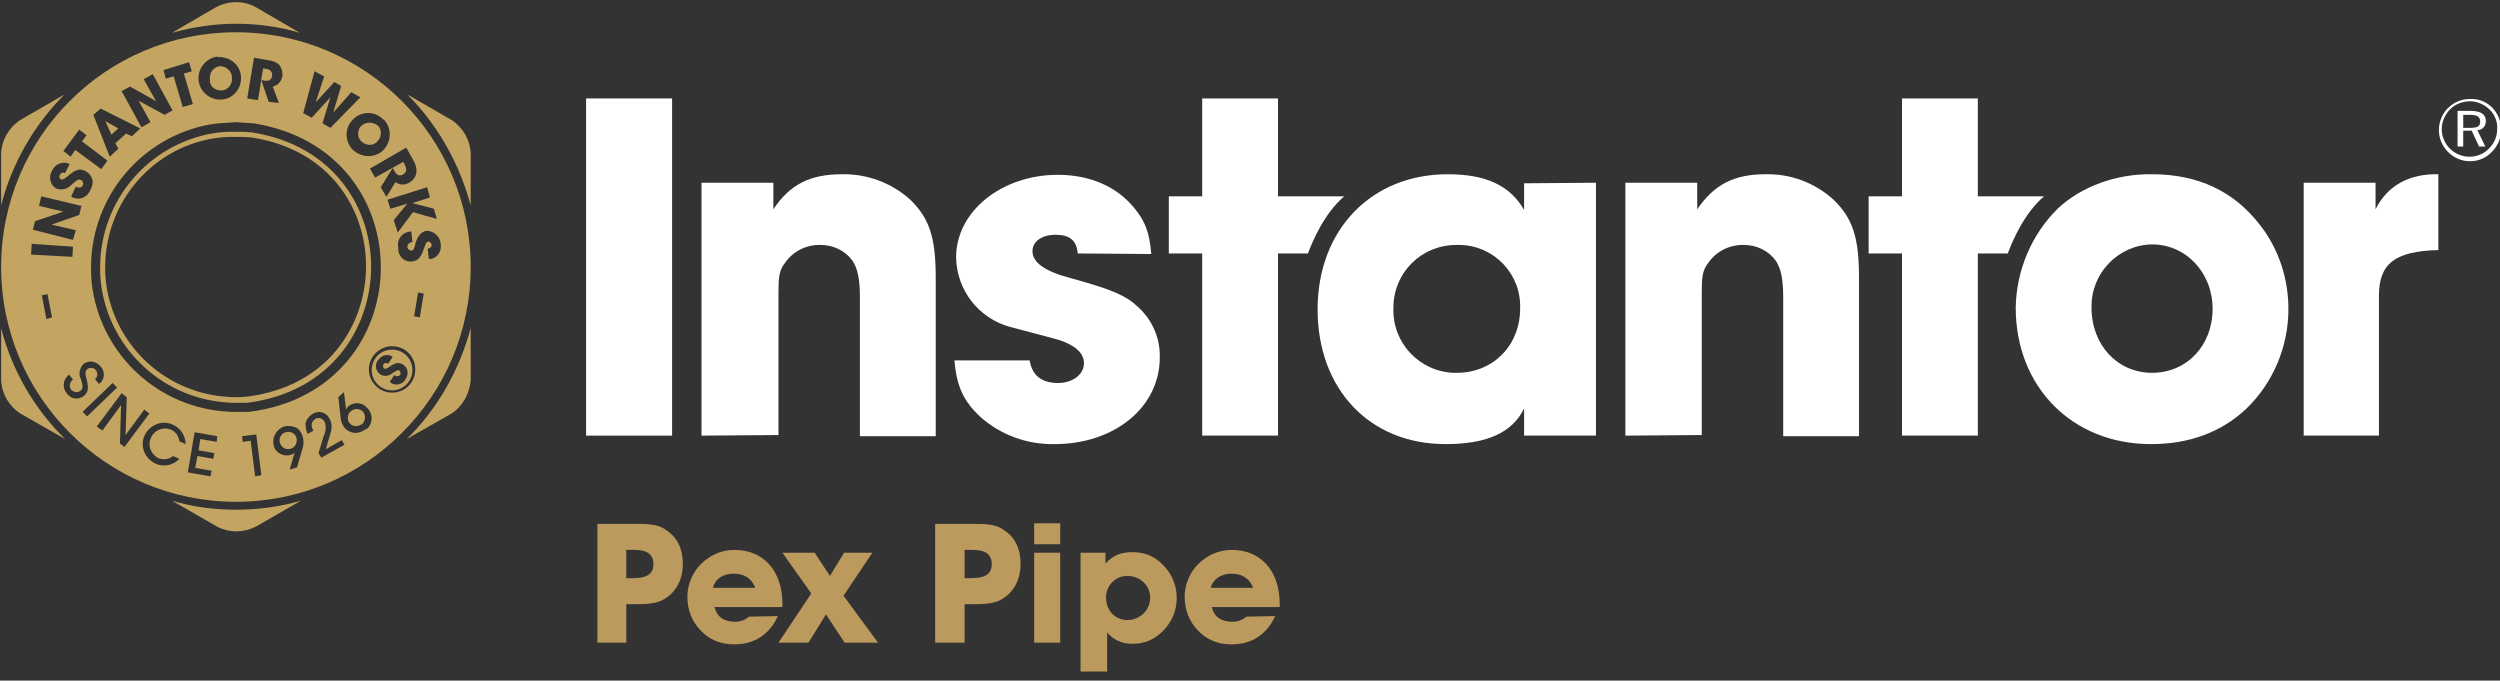
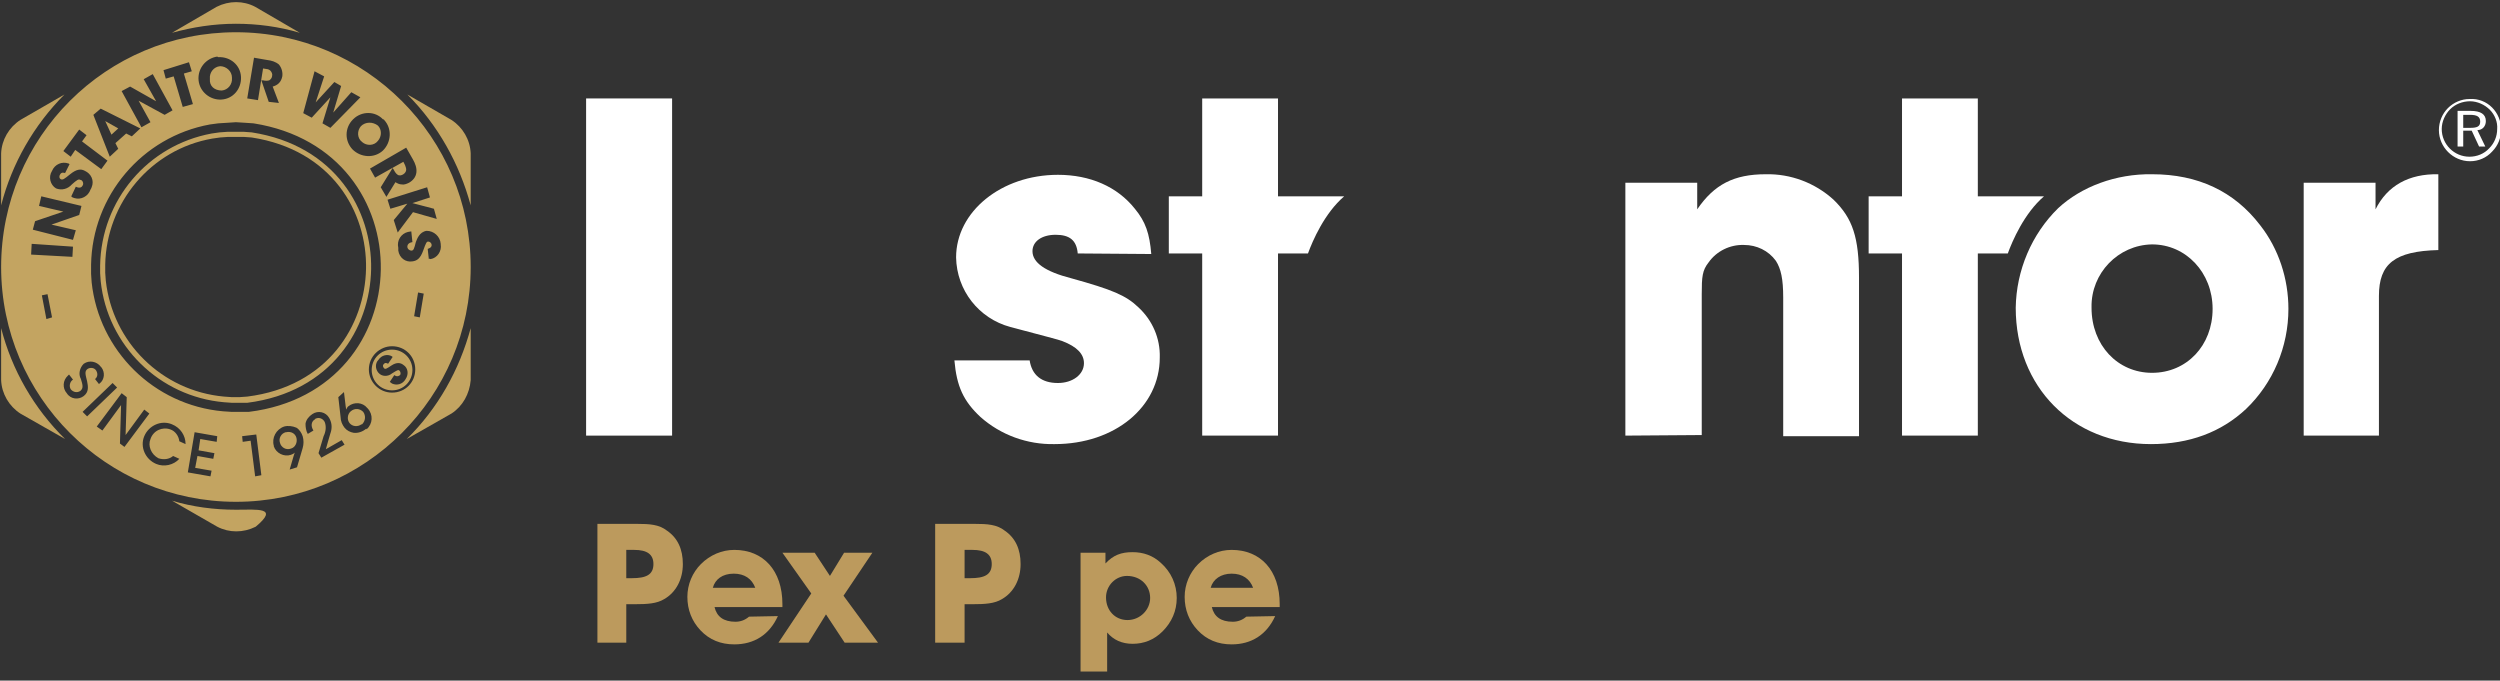
<svg xmlns="http://www.w3.org/2000/svg" version="1.1" id="Layer_1" x="0px" y="0px" viewBox="0 0 441.9 120.3" style="enable-background:new 0 0 441.9 120.3;" xml:space="preserve">
  <rect x="0" y="0" width="441.9" height="120.3" fill="#333333" stroke="none" />
  <style type="text/css">
	.st0{fill:#FFFFFF;}
	.st1{fill:#C3A461;}
	.st2{fill:#BC9A5D;}
</style>
  <rect x="103.6" y="17.4" class="st0" width="15.2" height="59.6" />
  <polygon class="st1" points="20.9,22.7 18.6,21.4 19.7,23.8 " />
  <path class="st1" d="M75.8,45.8L75.6,44c0.2-0.1,0.7-0.2,0.7-0.7c0-0.3-0.3-0.6-0.6-0.6l0,0c-0.3,0-0.4,0.2-0.9,1.6  s-1.1,1.8-1.9,1.9c-1.2,0.2-2.3-0.6-2.5-1.9c0-0.2,0-0.3,0-0.5c-0.3-1.3,0.5-2.5,1.7-2.8c0.2,0,0.4-0.1,0.6-0.1l0.2,1.9  c-0.8,0.1-0.9,0.6-0.9,0.8c0,0.4,0.4,0.7,0.7,0.7l0,0c0.4,0,0.5-0.3,0.8-1.5c0.2-0.5,0.6-1.8,1.9-2c1.3,0,2.4,1,2.5,2.3  c0,0,0,0,0,0.1c0.2,1.2-0.6,2.4-1.8,2.6C75.9,45.7,75.9,45.7,75.8,45.8 M74.2,56.1l-1-0.2l0.7-4.2l1,0.2L74.2,56.1z M69.3,69.4  c-2.3,0-4.1-1.9-4.1-4.1c0-2.3,1.9-4.1,4.1-4.1c2.3,0,4.1,1.8,4.1,4.1C73.4,67.6,71.6,69.4,69.3,69.4L69.3,69.4 M64.7,75.8  c-0.6,0.5-1.4,0.8-2.2,0.7c-0.6-0.1-1.2-0.4-1.6-0.9c-0.4-0.5-0.7-1.2-0.7-1.9l-0.4-3.5l1-0.9l0.3,2.5l0.1,0.6  c0.1-0.2,0.2-0.5,0.4-0.6c1-0.8,2.5-0.7,3.3,0.3c0,0,0,0,0.1,0.1c1,1.1,0.9,2.7-0.2,3.7C64.8,75.7,64.8,75.8,64.7,75.8 M56.8,80.9  l-0.5-0.8c0.3-1,0.6-2,0.9-3c0.4-0.8,0.5-1.7,0.2-2.5c-0.3-0.6-1-0.9-1.6-0.6c0,0-0.1,0-0.1,0.1c-0.7,0.4-0.8,1.2-0.3,2l-1,0.6  c-0.3-0.5-0.4-1.2-0.4-1.8c0.1-0.7,0.6-1.3,1.2-1.7c1-0.7,2.4-0.4,3,0.7c0,0.1,0.1,0.1,0.1,0.2c0.4,0.8,0.4,1.7,0.1,2.5  c-0.3,0.9-0.5,1.8-0.8,2.8l2.8-1.6l0.5,0.8L56.8,80.9z M53.5,79.2l-1,3.4L51.2,83l0.7-2.4c0.1-0.2,0.1-0.4,0.2-0.6  c-0.2,0.2-0.4,0.3-0.7,0.4c-1.2,0.4-2.6-0.3-3-1.5v-0.1c-0.4-1.4,0.4-2.9,1.8-3.4c0.7-0.2,1.5-0.1,2.2,0.2c0.5,0.3,0.9,0.9,1.1,1.5  C53.7,77.8,53.7,78.5,53.5,79.2 M45.1,84.2l-0.8-6.3l-1.4,0.2l-0.1-1l2.5-0.3l0.9,7.2L45.1,84.2z M40.9,72.8l-1.5-0.1  C27.2,71.6,17.5,62,16.2,49.9l-0.1-1.5v-1.6c0.2-12.2,9-22.6,21-24.8l1.5-0.2l1.6-0.1l1.5-0.1l1.6,0.1l1.5,0.1  c30.5,4.8,29.8,47.2-0.8,51h-1.5H40.9z M38.3,78.1l-2.9-0.5l-0.3,2l2.8,0.5l-0.2,1l-2.8-0.5l-0.4,2.1l2.9,0.5l-0.2,1l-4-0.7l1.2-7.1  l4,0.7L38.3,78.1z M28,81c0.9,0.3,1.9,0.2,2.6-0.4l1.1,0.5c-1,1.1-2.7,1.5-4.1,0.9c-1.9-0.8-2.9-3-2.1-4.9s3-2.9,4.9-2.1  c1.5,0.6,2.4,2,2.4,3.5L31.7,78c-0.1-0.9-0.7-1.8-1.6-2.1c-1.4-0.5-3,0.2-3.5,1.7C26.1,78.8,26.7,80.3,28,81 M21.2,78.4l0.2-6.8  l-3.3,4.5l-1-0.7l4.4-5.9l0.9,0.7l-0.2,6.7l3.3-4.5l0.9,0.7L22,79L21.2,78.4z M14.6,72.8l5.3-5.1l0.8,0.8l-5.3,5.1L14.6,72.8z   M11.8,69.5c-0.8-0.9-0.7-2.3,0.2-3.1c0.1-0.1,0.1-0.1,0.2-0.2l0.7,0.9c-0.6,0.4-0.7,1.2-0.4,1.7l0,0c0.4,0.5,1.1,0.7,1.7,0.3  c0.6-0.5,0.4-1.1,0.1-2.1c-0.5-0.9-0.2-2,0.5-2.7c1-0.7,2.3-0.4,3,0.5c0,0,0,0.1,0.1,0.1c0.7,0.9,0.6,2.2-0.3,2.9c0,0-0.1,0-0.1,0.1  L16.8,67c0.5-0.4,0.5-1,0.2-1.5s-1-0.6-1.5-0.3l0,0c-0.6,0.4-0.4,1-0.1,2.2c0.2,1,0.3,1.9-0.6,2.6S12.5,70.6,11.8,69.5  C11.8,69.7,11.8,69.6,11.8,69.5 M8.2,56.4l-0.8-4.2l1-0.2l0.8,4.1L8.2,56.4z M5.6,43.1l7.3,0.5l-0.1,1.8L5.5,45L5.6,43.1z M6.2,39.1  l5-1.7l-4.3-1l0.4-1.7l7.1,1.7L14,38l-4.9,1.7l4.3,1l-0.5,1.7l-7.1-1.8L6.2,39.1z M9.2,30.2c0.5-1.2,1.8-1.7,2.9-1.3  c0.1,0,0.1,0.1,0.2,0.1l-0.8,1.6c-0.2-0.1-0.7-0.2-0.9,0.3c-0.2,0.3-0.1,0.7,0.2,0.8c0.3,0.1,0.5,0,1.6-0.9s1.9-1,2.6-0.6  c1.1,0.5,1.7,1.7,1.2,2.9c-0.1,0.2-0.1,0.3-0.2,0.4c-0.4,1.2-1.7,1.9-2.9,1.5c-0.2-0.1-0.4-0.1-0.5-0.3l0.8-1.7  c0.8,0.4,1.1,0,1.2-0.2c0.2-0.3,0.1-0.8-0.3-1c0,0,0,0-0.1,0c-0.3-0.2-0.6,0-1.5,0.8c-0.7,0.8-1.8,1.1-2.8,0.7  C8.9,32.7,8.5,31.3,9.2,30.2C9.2,30.1,9.2,30.1,9.2,30.2 M14,22.9l1.3,1L14.5,25l4.5,3.4l-1.1,1.5l-4.6-3.4l-0.8,1.2l-1.3-1L14,22.9  z M17.8,19.2l7,3.5l-1.5,1.4l-1-0.5l-1.9,1.7l0.5,1l-1.5,1.4l-2.9-7.4L17.8,19.2z M23,15.3l4.6,2.6L25.4,14l1.6-0.9l3.5,6.4  l-1.4,0.8l-4.6-2.5l2.1,3.8L25,22.5l-3.5-6.4L23,15.3z M33.4,11l0.5,1.6L32.5,13l1.6,5.4l-1.8,0.5l-1.6-5.4l-1.4,0.4l-0.4-1.5  L33.4,11z M38.6,10.1c2.1-0.1,3.9,1.4,4,3.5s-1.4,3.9-3.5,4c-2,0.1-3.8-1.4-4-3.4l0,0c-0.2-2.1,1.3-3.9,3.3-4.2  C38.5,10.1,38.6,10.1,38.6,10.1 M44.9,10.2l2.3,0.4c0.8,0.1,1.5,0.3,2.1,0.8c0.5,0.6,0.7,1.4,0.6,2.1c-0.1,0.5-0.3,0.9-0.6,1.2  s-0.7,0.5-1.1,0.6l1.1,2.9L47.5,18l-1.3-3.8h0.3c0.4,0.1,0.8,0.1,1.1,0c0.3-0.2,0.5-0.5,0.5-0.8c0.1-0.3-0.1-0.7-0.3-0.9  s-0.5-0.3-0.7-0.3l-0.6-0.1l-0.9,5.6l-1.9-0.3L44.9,10.2z M55.6,12.6l1.7,0.9l-1.5,4.6l3.3-3.6l1.2,0.7l-1.4,4.7l3.2-3.6l1.6,0.9  l-5.3,5.4L57,21.8l1.4-4.6l-3.3,3.6L53.6,20L55.6,12.6z M67.9,21.2c1.4,1.5,1.3,3.9-0.2,5.4c-1.5,1.4-3.9,1.3-5.4-0.2  c-1.4-1.5-1.4-3.8,0.1-5.3l0,0c1.5-1.5,3.9-1.5,5.3,0C67.8,21.1,67.9,21.1,67.9,21.2 M71.8,26.1l1.2,2.1c0.4,0.7,0.7,1.5,0.6,2.3  s-0.6,1.4-1.3,1.8c-0.4,0.2-0.9,0.4-1.3,0.3c-0.4,0-0.8-0.2-1.1-0.4l-1.6,2.6l-1-1.7l2.1-3.4l0.2,0.3c0.2,0.4,0.4,0.7,0.7,0.9  c0.3,0.2,0.7,0.1,1-0.1s0.5-0.5,0.5-0.8s-0.1-0.5-0.2-0.8l-0.3-0.6l-5,2.8l-0.9-1.6L71.8,26.1z M76,34.9l-3.1,1l3.8,1l0.5,1.8  L73,37.5l-2.7,3.6l-0.7-2.2L72,36l-3,0.9l-0.5-1.6l7-2.2L76,34.9z M41.7,5.7C18.8,5.7,0.2,24.2,0.2,47.2c0,22.9,18.6,41.5,41.5,41.5  s41.5-18.6,41.5-41.5l0,0C83.2,24.3,64.6,5.7,41.7,5.7" />
  <path class="st0" d="M407.2,77V32.3h12.7V37c2.1-4.2,5.9-6.3,11.1-6.2v13.4c-7.7,0.2-10.5,2.4-10.5,8.1V77" />
  <path class="st0" d="M380.4,30.8c8.1,0,14.5,3,19.1,9c3.3,4.2,5,9.5,5,14.8c0,6.7-2.7,13.1-7.5,17.7c-4.4,4.1-10,6.2-16.8,6.2  c-13.9,0-23.9-10.1-23.9-24.1c0.1-6.6,2.8-13,7.5-17.6C367.9,33,374,30.7,380.4,30.8 M380.4,43.2c-6,0.1-10.8,5.1-10.7,11.1  c0,0,0,0,0,0.1c0,6.6,4.6,11.5,10.7,11.5s10.7-4.8,10.7-11.3C391.1,48.2,386.4,43.2,380.4,43.2" />
  <path class="st0" d="M287.3,77V32.3H300V37c3-4.4,6.5-6.2,12.1-6.2c4.4-0.1,8.7,1.5,12,4.5c3.4,3.3,4.5,6.7,4.5,13.8v28h-13.4V52.6  c0-3.3-0.4-5.1-1.3-6.5c-1.3-1.8-3.4-2.8-5.6-2.8c-2.5-0.1-4.9,1.1-6.3,3.1c-1.1,1.4-1.2,2.5-1.2,5.6v24.9" />
-   <path class="st0" d="M282.1,32.3V77h-12.7v-4.8c-2.1,4.3-6.6,6.3-13.9,6.3c-13.4,0-22.6-9.7-22.6-23.8s9.5-23.9,23-23.9  c6.8,0,11,2,13.5,6.3v-4.7L282.1,32.3L282.1,32.3z M257.4,43.3c-6.1,0-11,4.8-11.1,10.9c0,0.1,0,0.2,0,0.3  c-0.2,6.1,4.6,11.2,10.7,11.4c0.2,0,0.3,0,0.5,0c6.4,0,11.2-4.8,11.2-11.4c0.2-6-4.5-11-10.5-11.2C257.9,43.3,257.7,43.3,257.4,43.3  " />
-   <path class="st0" d="M124,77V32.3h12.7V37c2.9-4.4,6.5-6.2,12.1-6.2c4.4-0.1,8.8,1.5,12.1,4.5c3.4,3.3,4.5,6.7,4.5,13.8v28H152V52.6  c0-3.3-0.4-5.1-1.3-6.5c-1.3-1.8-3.4-2.8-5.6-2.8c-2.5-0.1-4.9,1.1-6.3,3.1c-1.1,1.4-1.2,2.5-1.2,5.6v24.9" />
  <path class="st1" d="M63.8,22.3L63.8,22.3c-0.7,0.8-0.7,2.1,0.2,2.8c0.8,0.7,2.1,0.7,2.8-0.2c0.7-0.8,0.7-2,0-2.7  C65.9,21.5,64.6,21.5,63.8,22.3L63.8,22.3" />
  <path class="st1" d="M62,72.7c-0.6,0.5-0.7,1.5-0.2,2.1l0,0l0,0c0.5,0.6,1.4,0.7,2.1,0.2c0,0,0,0,0.1,0c0.6-0.6,0.7-1.5,0.2-2.2  C63.6,72.2,62.7,72.1,62,72.7" />
  <path class="st1" d="M71.7,67c-0.5,0.9-1.5,1.2-2.4,0.8c-0.1-0.1-0.3-0.2-0.4-0.3l0.8-1.2c0.5,0.4,0.9,0.1,1,0  c0.2-0.2,0.1-0.6-0.1-0.8c-0.2-0.2-0.5,0-1.3,0.5c-0.7,0.6-1.8,0.6-2.4-0.1s-0.6-1.7,0-2.3c0.5-0.8,1.6-1.1,2.4-0.6l0.1,0.1  l-0.8,1.2c-0.2-0.1-0.5-0.3-0.8,0.1c-0.2,0.2-0.1,0.5,0.1,0.7s0.4,0.1,1.3-0.5s1.6-0.5,2.1-0.1C72.1,65,72.3,66.1,71.7,67  C71.8,66.8,71.8,66.9,71.7,67 M69.3,61.8c-2,0-3.6,1.6-3.6,3.6c0,2,1.6,3.6,3.6,3.6s3.6-1.6,3.6-3.6l0,0  C72.9,63.4,71.3,61.8,69.3,61.8" />
  <path class="st1" d="M71.9,77.6l7.9-4.5c2-1.3,3.2-3.5,3.4-5.9V58C81.2,65.4,77.4,72.2,71.9,77.6" />
  <path class="st1" d="M83.2,36.3v-9.2c-0.1-2.4-1.4-4.6-3.4-5.9L72,16.7C77.4,22.1,81.2,28.9,83.2,36.3" />
  <path class="st1" d="M39.2,16c1.1-0.1,1.9-1.1,1.8-2.2v-0.1c0-1.1-1-2-2.1-2l0,0c-1.1,0.1-1.9,1.1-1.8,2.2V14l0,0  C37,15.2,37.9,16,39.2,16C39.1,16,39.1,16,39.2,16" />
  <path class="st1" d="M52.4,77.4c-0.2-0.8-1-1.2-1.8-1h-0.1c-0.8,0.2-1.3,1.1-1,1.9c0.2,0.8,1.1,1.3,1.9,1  C52.2,79.1,52.6,78.2,52.4,77.4L52.4,77.4z" />
  <path class="st1" d="M41.7,4.2c3.8,0,7.6,0.5,11.3,1.6l-7.9-4.6c-2.1-1.1-4.6-1.1-6.8,0l-7.9,4.6C34,4.8,37.8,4.2,41.7,4.2" />
  <path class="st1" d="M11.4,16.7l-7.8,4.5c-2,1.3-3.3,3.5-3.4,5.9v9.2C2.1,28.9,6,22.1,11.4,16.7" />
  <path class="st1" d="M0.2,58v9.2c0.1,2.4,1.4,4.6,3.4,5.9l7.9,4.5C6,72.2,2.1,65.4,0.2,58" />
-   <path class="st1" d="M41.7,90.1c-3.8,0-7.7-0.5-11.3-1.6l8,4.6c2.1,1.1,4.6,1.1,6.8,0l8-4.6C49.4,89.6,45.5,90.1,41.7,90.1" />
+   <path class="st1" d="M41.7,90.1c-3.8,0-7.7-0.5-11.3-1.6l8,4.6c2.1,1.1,4.6,1.1,6.8,0C49.4,89.6,45.5,90.1,41.7,90.1" />
  <path class="st0" d="M435.4,20.3v2.3h1.2c1.2,0,1.8-0.2,1.8-1.1s-0.6-1.2-1.8-1.2C436.6,20.3,435.4,20.3,435.4,20.3z M439.4,21.4  c0,0.9-0.6,1.6-1.5,1.6l1.4,2.9h-1.1l-1.3-2.8h-1.5v2.8h-1v-6.3h2.3C438.5,19.6,439.4,20.2,439.4,21.4 M440.1,19.4  c-0.9-0.9-2.2-1.5-3.5-1.5s-2.6,0.5-3.5,1.4s-1.5,2.2-1.5,3.5c0,2.7,2.2,4.9,4.9,4.9c1.3,0,2.6-0.5,3.5-1.5c0.9-0.9,1.4-2.1,1.4-3.4  C441.5,21.6,441,20.3,440.1,19.4 M440.5,19c1,1,1.6,2.4,1.6,3.9c0,1.4-0.5,2.8-1.6,3.9c-1,1.1-2.4,1.7-3.9,1.7c-3,0-5.5-2.5-5.5-5.5  c0-1.5,0.6-2.9,1.6-3.9s2.4-1.6,3.8-1.6C438.1,17.4,439.5,18,440.5,19" />
  <path class="st0" d="M190.5,44.8c-0.2-2.3-1.4-3.3-3.9-3.3s-4.1,1.2-4.1,2.9c0,2,2.2,3.6,6.9,4.8c7.2,2,9.6,3,11.8,5.1  c2.5,2.3,3.9,5.5,3.8,8.9c0,8.7-7.9,15.3-18.6,15.3c-4.8,0.1-9.5-1.6-13.1-4.8c-3-2.8-4.2-5.4-4.6-10H182c0.4,2.6,2.1,4,5,4  c2.6,0,4.6-1.5,4.6-3.5c0-1.6-1.2-2.9-3.8-3.9c-0.4-0.2-3.6-1-9.2-2.5c-5.6-1.5-9.5-6.5-9.6-12.3c0-8.1,8-14.6,18-14.6  c5.7,0,10.5,2.1,13.6,6c1.9,2.3,2.6,4.4,2.9,8L190.5,44.8z" />
  <path class="st0" d="M237.6,34.7h-11.7V17.4h-13.4v17.3h-5.9v10.1h5.9V77h13.4V44.8h5.3C232,42.6,234.1,37.7,237.6,34.7" />
  <path class="st0" d="M361.3,34.7h-11.7V17.4h-13.4v17.3h-5.9v10.1h5.9V77h13.4V44.8h5.3C355.7,42.6,357.8,37.7,361.3,34.7" />
  <path class="st1" d="M41.7,24.2h-1.4l-1.4,0.1l-1.4,0.2c-10.8,1.9-18.7,11.3-18.9,22.3v1.4l0.1,1.4c1.2,10.9,9.9,19.5,20.9,20.5  l1.4,0.1h1.3l1.4-0.1c14.3-1.8,20.8-12.6,21-22.6s-6-21-20.2-23.2l-1.4-0.1L41.7,24.2z M42.4,71.2H41l-1.4-0.1  c-11.4-1-20.6-10-21.8-21.4l-0.1-1.4v-1.4c0.2-11.5,8.4-21.2,19.7-23.3l1.4-0.2l1.4-0.1h1.4h1.5l1.4,0.1  c14.8,2.3,21.3,13.8,21.1,24.2s-7,21.7-21.9,23.6H42.4z" />
  <path class="st2" d="M111.7,102.2c2.5,0,3.8-0.6,3.8-2.5c0-1.7-1.1-2.5-3.4-2.5h-1.4v5H111.7z M105.6,113.6v-21h7  c2.2,0,3.9,0.1,5.3,1.2c1.9,1.3,2.8,3.3,2.8,5.9c0,2.7-1.2,5-3.3,6.2c-1.3,0.8-3,0.9-5.2,0.9h-1.5v6.8H105.6z" />
  <path class="st2" d="M133.5,103.9c-0.6-1.6-1.9-2.5-3.8-2.5c-2,0-3.3,1-3.7,2.5H133.5z M137.5,108.9c-1.5,3.3-4.2,5-7.7,5  c-2.4,0-4.4-0.8-6-2.5c-1.5-1.6-2.3-3.6-2.3-5.9c0-2.2,0.9-4.3,2.4-5.8c1.6-1.6,3.7-2.5,5.9-2.5c5.1,0,8.5,3.6,8.5,9.6v0.5h-12  c0.4,1.7,1.6,2.6,3.7,2.6c0.9,0,1.7-0.3,2.4-0.9L137.5,108.9L137.5,108.9z" />
  <polygon class="st2" points="137.6,113.6 143.4,104.9 138.3,97.7 144,97.7 146.7,101.8 149.2,97.7 154.2,97.7 149.1,105.3   155.2,113.6 149.3,113.6 146,108.6 142.9,113.6 " />
  <g>
    <path class="st2" d="M171.5,102.2c2.5,0,3.8-0.6,3.8-2.5c0-1.7-1.1-2.5-3.4-2.5h-1.4v5H171.5z M165.3,113.6v-21h7   c2.2,0,3.9,0.1,5.3,1.2c1.9,1.3,2.8,3.3,2.8,5.9c0,2.7-1.2,5-3.3,6.2c-1.3,0.8-3,0.9-5.2,0.9h-1.4v6.8H165.3z" />
  </g>
-   <path class="st2" d="M182.8,97.7h4.6v15.9h-4.6V97.7z M182.8,92.5h4.6v3.7h-4.6V92.5z" />
  <path class="st2" d="M199.3,109.6c2.2,0,4-1.8,4-3.9c0-2.2-1.7-3.9-4.1-3.9c-2,0-3.7,1.7-3.7,3.8  C195.5,107.9,197.1,109.6,199.3,109.6 M195.7,118.7H191v-21h4.4v1.9c1.4-1.5,2.8-2,4.8-2c1.9,0,3.6,0.6,5,1.9  c1.8,1.6,2.8,3.8,2.8,6.2c0,2.3-0.9,4.3-2.5,5.9c-1.5,1.5-3.3,2.2-5.3,2.2c-1.9,0-3.4-0.7-4.5-2V118.7z" />
  <path class="st2" d="M221.5,103.9c-0.6-1.6-1.9-2.5-3.8-2.5c-1.9,0-3.3,1-3.7,2.5H221.5z M225.4,108.9c-1.5,3.3-4.2,5-7.7,5  c-2.4,0-4.4-0.8-6-2.5c-1.5-1.6-2.3-3.6-2.3-5.9c0-2.2,0.9-4.3,2.4-5.8c1.6-1.6,3.7-2.5,5.9-2.5c5.1,0,8.5,3.6,8.5,9.6v0.5h-12  c0.4,1.7,1.6,2.6,3.7,2.6c0.9,0,1.7-0.3,2.4-0.9L225.4,108.9L225.4,108.9z" />
</svg>